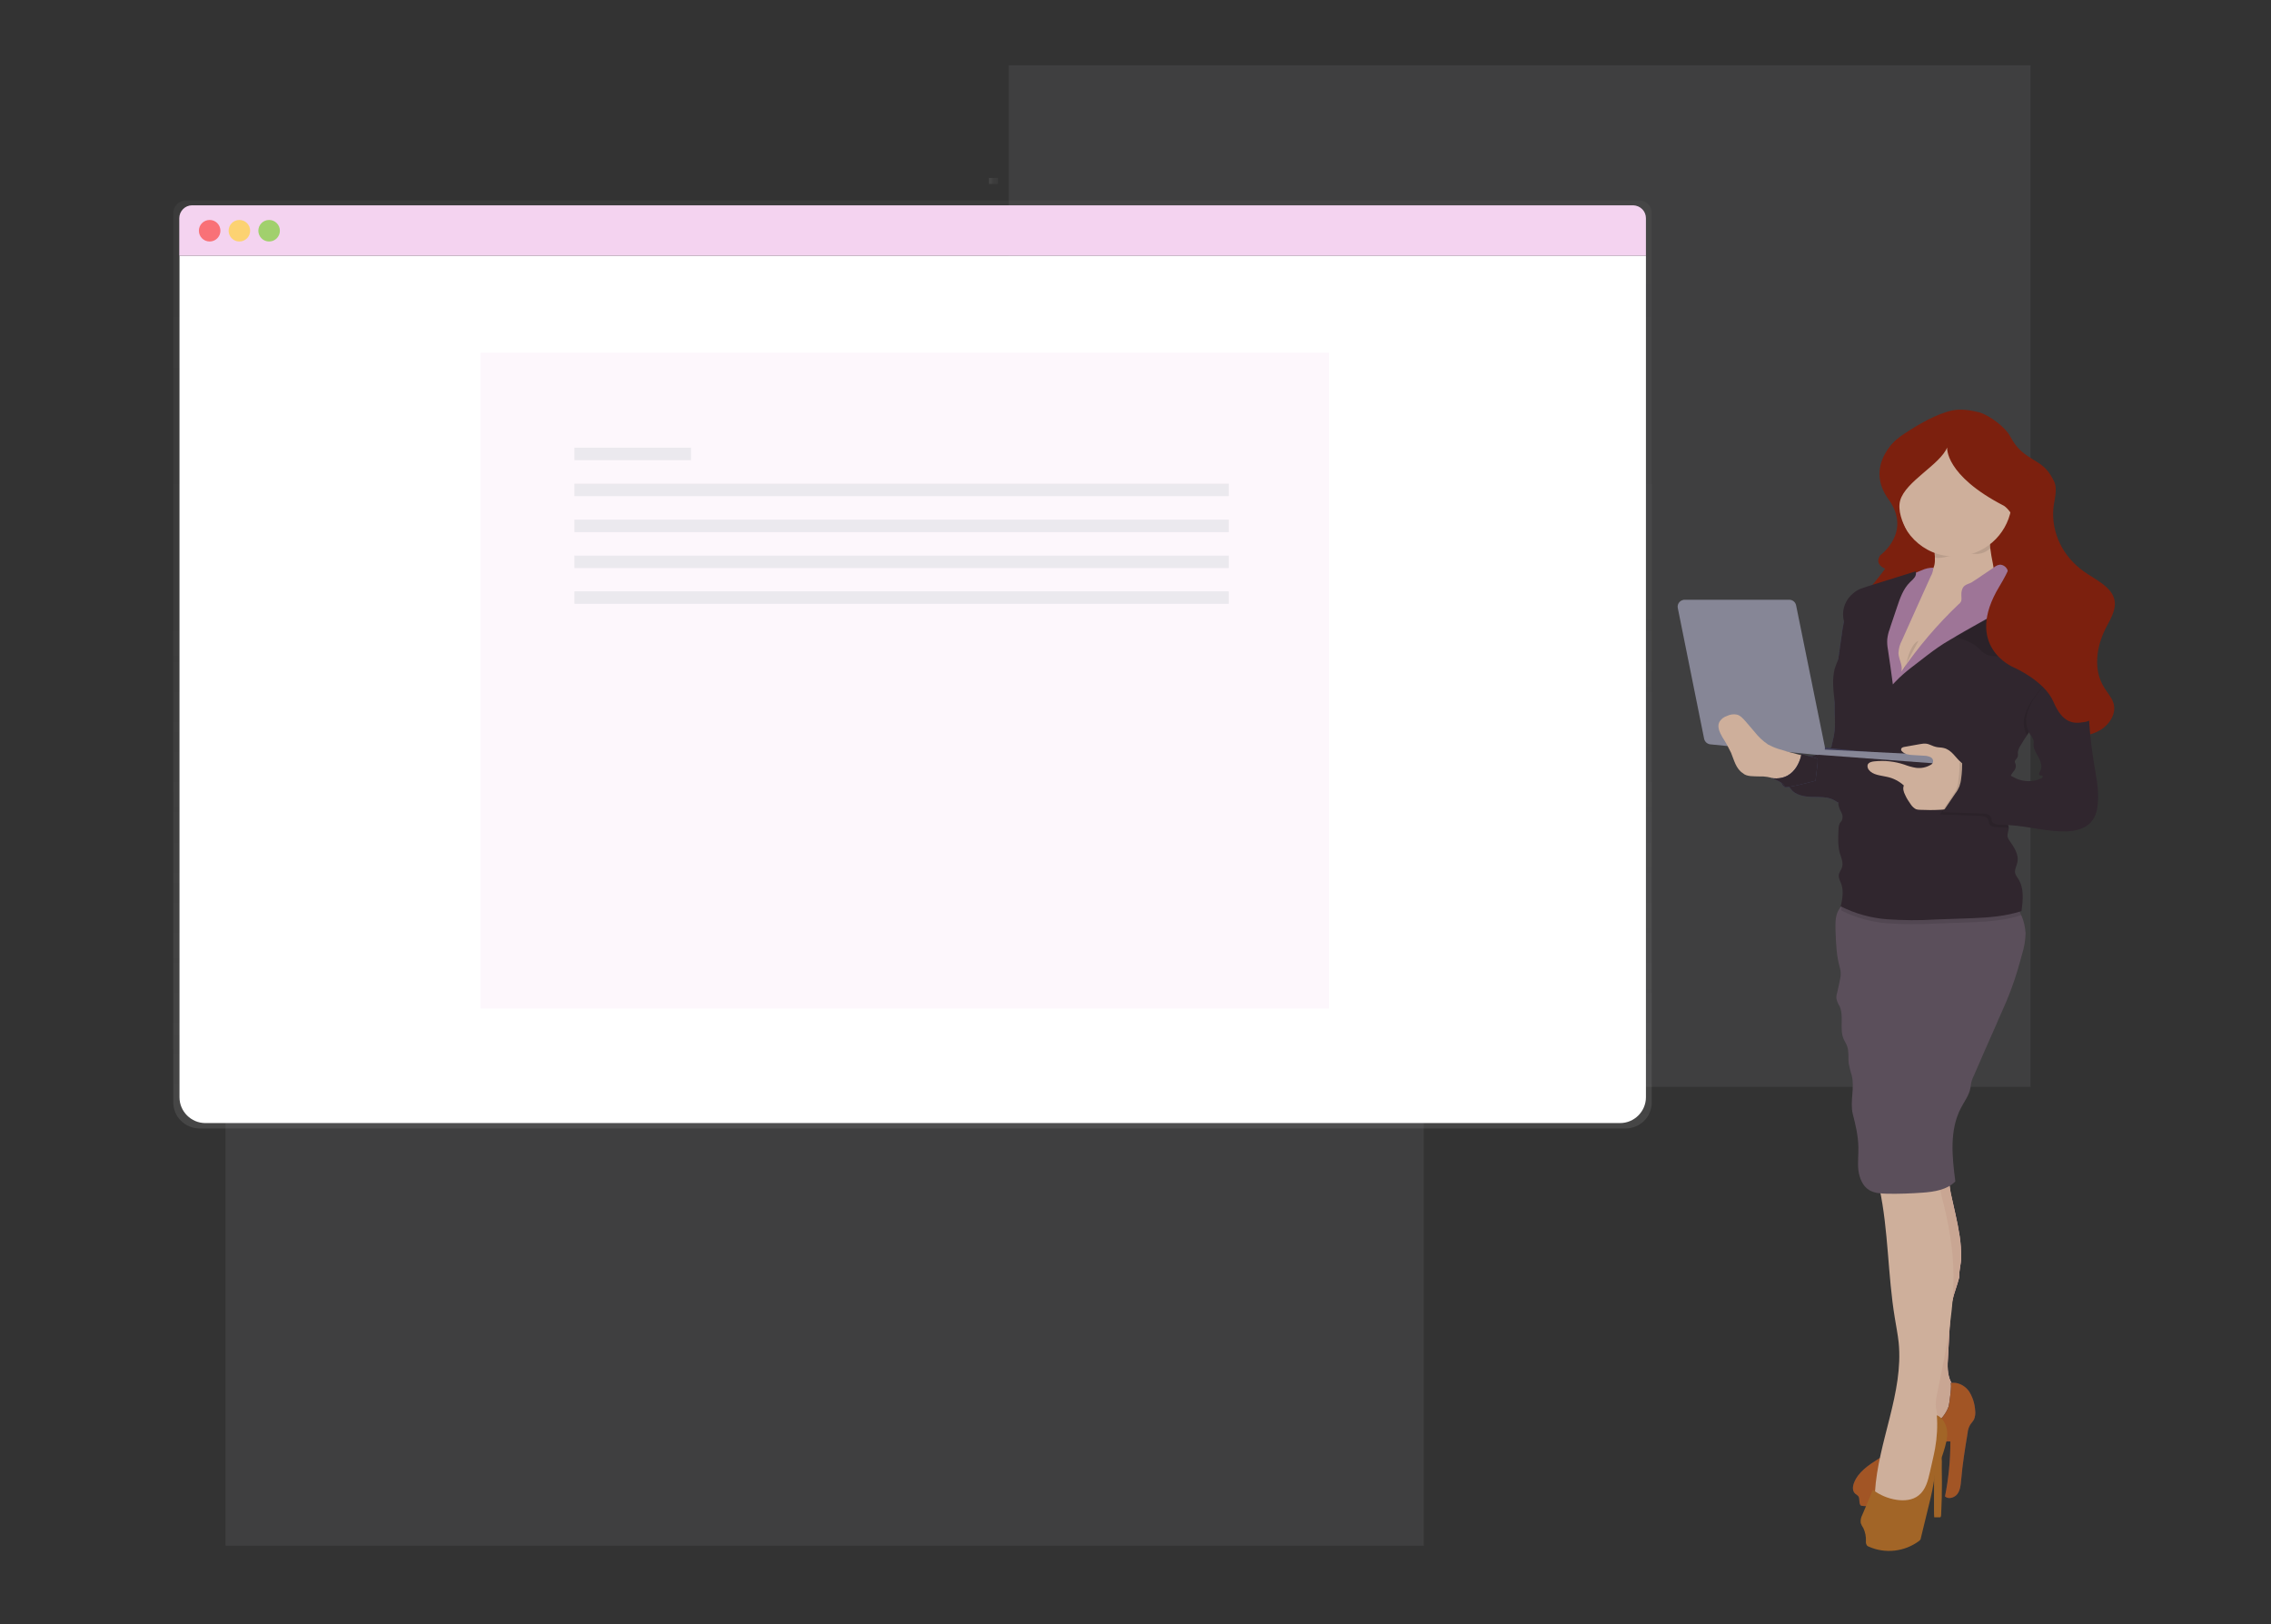
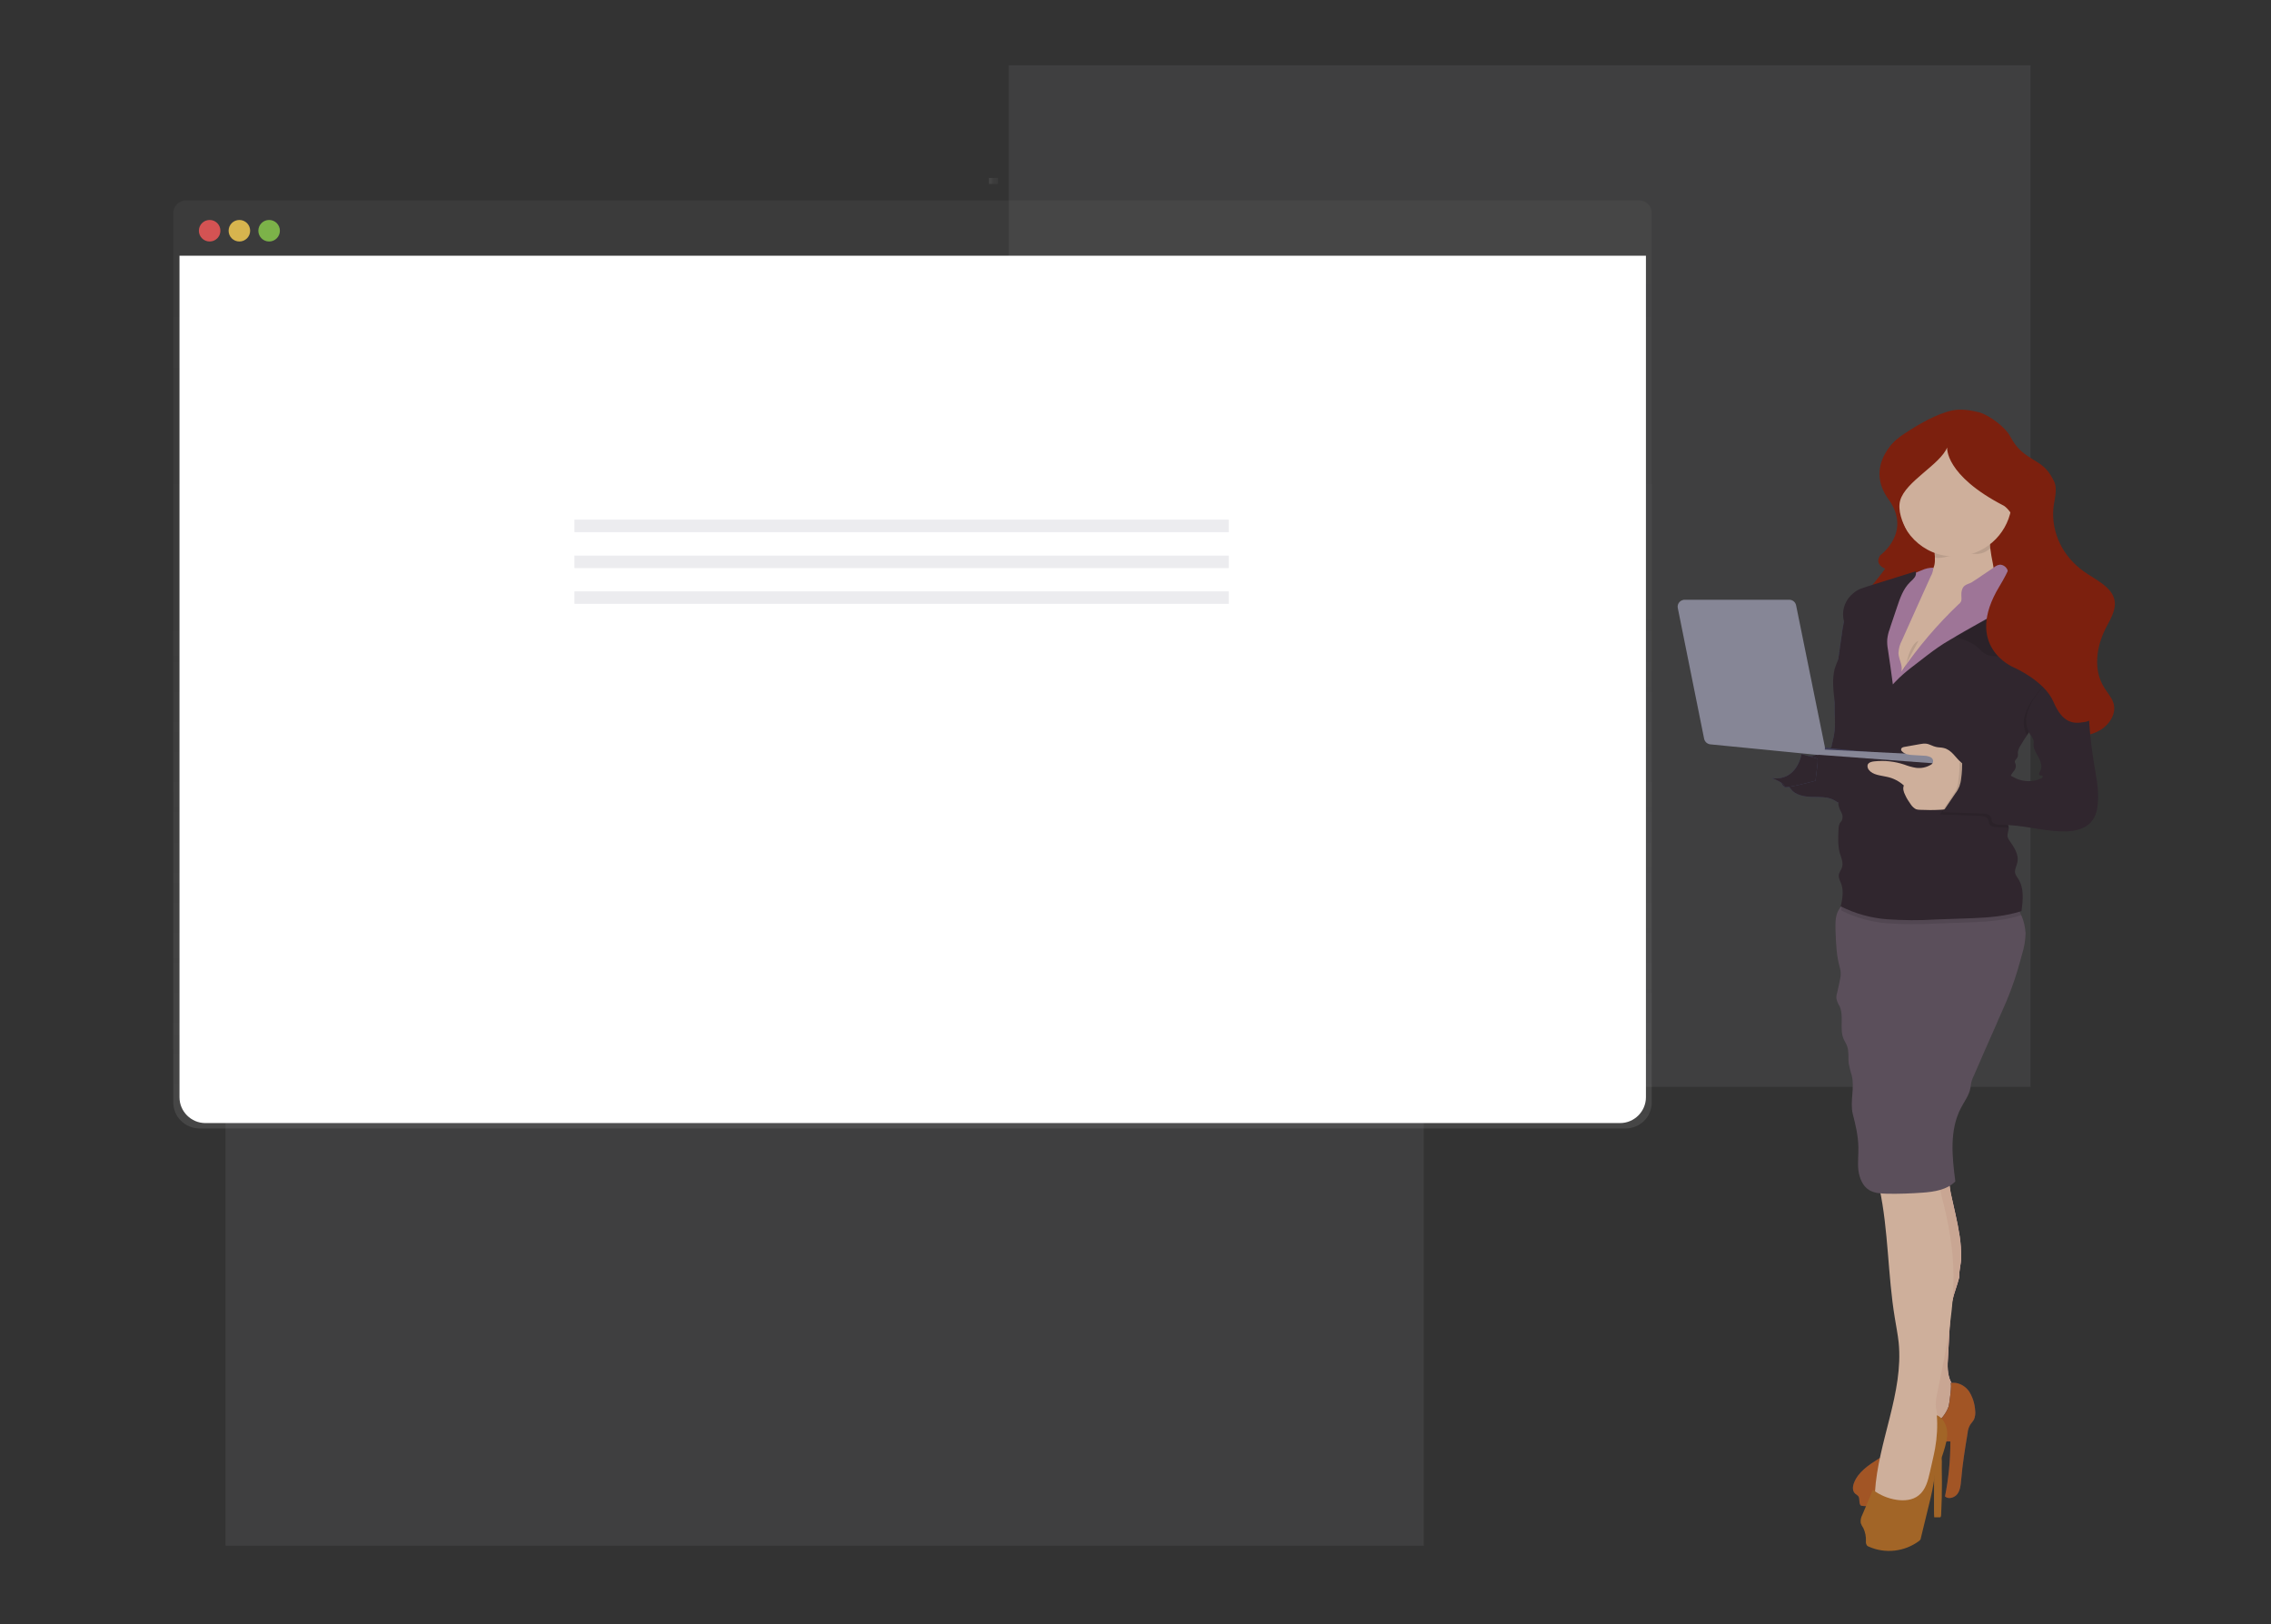
<svg xmlns="http://www.w3.org/2000/svg" id="bbad6991-6021-4226-89e8-78832ab4ee8b" x="0px" y="0px" viewBox="0 0 1054 754" style="enable-background:new 0 0 1054 754;" xml:space="preserve">
  <rect x="0" y="0" width="1054" height="754" fill="#333333" stroke="none" />
  <style type="text/css"> .st0{opacity:0.25;fill:#666769;enable-background:new ;} .st1{fill:url(#SVGID_1_);} .st2{fill:#FFFFFF;} .st3{fill:#F4D3F0;} .st4{opacity:0.8;fill:#FA5959;enable-background:new ;} .st5{opacity:0.8;fill:#FED253;enable-background:new ;} .st6{opacity:0.8;fill:#8CCF4D;enable-background:new ;} .st7{fill:url(#SVGID_2_);} .st8{opacity:0.18;fill:#F4D3F0;} .st9{fill:#7C200E;} .st10{fill:#454B69;} .st11{fill:#30262E;} .st12{fill:#FBBEBE;} .st13{fill:#C9A693;} .st14{fill:#3F3D56;} .st15{fill:#A25525;enable-background:new ;} .st16{fill:#CEAF9B;} .st17{fill:#A26527;} .st18{fill:#5B4F5B;} .st19{opacity:0.1;enable-background:new ;} .st20{fill:#9E7597;} .st21{fill:#868696;} .st22{opacity:0.6;fill:#DFDFE5;} </style>
  <g>
    <rect x="104.7" y="161.4" class="st0" width="556.1" height="556.1" />
    <rect x="468.2" y="30.3" class="st0" width="474.2" height="474.2" />
  </g>
  <title>conference</title>
  <linearGradient id="SVGID_1_" gradientUnits="userSpaceOnUse" x1="496.537" y1="159.119" x2="496.537" y2="589.946" gradientTransform="matrix(1 0 0 -1 -73 682.99)">
    <stop offset="0" style="stop-color:#808080;stop-opacity:0.25" />
    <stop offset="0.54" style="stop-color:#808080;stop-opacity:0.12" />
    <stop offset="1" style="stop-color:#808080;stop-opacity:0.1" />
  </linearGradient>
  <path class="st1" d="M760.7,93H86.4c-3.3,0-6,2.7-6,6v412.6c0,6.7,5.4,12.1,12.1,12.2c0,0,0,0,0,0h662c6.7,0,12.1-5.4,12.1-12.1 c0,0,0,0,0,0V99.1C766.7,95.7,764,93,760.7,93C760.7,93,760.7,93,760.7,93z" />
  <path class="st2" d="M763.9,118.7v390.6c0,6.6-5.4,12-12,12H95.3c-6.6,0-12-5.4-12-12V118.7H763.9z" />
-   <path class="st3" d="M763.9,101.3v17.4H83.2v-17.4c0-3.3,2.7-6,5.9-6c0,0,0,0,0,0H758C761.3,95.4,763.9,98,763.9,101.3z" />
  <circle class="st4" cx="97.3" cy="107.1" r="5" />
  <circle class="st5" cx="111.1" cy="107.1" r="5" />
  <circle class="st6" cx="124.9" cy="107.1" r="5" />
  <linearGradient id="SVGID_2_" gradientUnits="userSpaceOnUse" x1="917.003" y1="-427.974" x2="917.003" y2="-423.798" gradientTransform="matrix(6.123234e-17 1 1 -6.123234e-17 887 -833.01)">
    <stop offset="0" style="stop-color:#808080;stop-opacity:0.25" />
    <stop offset="0.54" style="stop-color:#808080;stop-opacity:0.12" />
    <stop offset="1" style="stop-color:#808080;stop-opacity:0.1" />
  </linearGradient>
  <rect x="459" y="82.6" class="st7" width="4.2" height="2.8" />
-   <rect x="223" y="163.7" class="st8" width="393.8" height="304.4" />
  <path class="st9" d="M918.6,191.4c-4-1-8.4-1.7-12.5-0.9c-7.6,1.7-15.9,6.6-22.1,10.7c-2.6,1.6-4.9,3.6-6.7,6 c-4.1,6.1-2.1,13.9,0.7,20.5c2.8,6.6,6.5,13.5,5.4,20.5c-0.7,4.2-3.1,8.1-5.6,11.7c-2.6,3.8-5.3,7.4-8.2,10.9 c-3.8,4.8-8.2,10.1-6.8,16c1.5,5.9,8.4,9.1,14.7,11.1c10.8,3.3,22.2,4.9,33.6,4.8c7.8-0.1,16.6-0.6,22.1,4.4 c2.6,2.3,3.9,5.6,5.1,8.7L945,333c0.9,2.2,1.8,4.5,3.6,6.2c2.8,2.5,7,3,10.9,3c5.4,0,10.9-0.7,15.4-3.4c4.4-2.7,7.4-7.8,6-12.4 c-0.8-2.6-2.8-4.8-4.3-7.2c-5.2-8.3-3.7-18.9,0.7-27.6c2.1-4.1,4.9-8.4,4.1-12.9c-1.2-6.3-8.7-9.5-14.2-13.4 c-9.9-7-15.2-18.1-14.2-29.4c0.4-4.1,2.1-8.7,0.3-12.5c-2-4.1-4-6.6-8.1-9.1c-6.4-3.9-9-5.7-12.4-12 C930.8,198.5,923.5,192.8,918.6,191.4z" />
  <path class="st10" d="M866.4,332.1c0.6,10.7,1.3,21.7-1.9,31.9c-0.6,2.6-1.9,5-3.7,6.9c-1.9,1.8-4.8,2.9-7.3,1.8 c-0.8-0.3-1.5-0.9-2.3-1.3c-3.1-1.7-6.9-1.4-10.4-1.5s-7.5-0.8-9.6-3.6c-0.2-0.4-0.5-0.7-0.8-0.9c-0.7-0.4-1.7,0-2.3-0.3 s-0.9-0.9-1.2-1.4c-1-1.5-2.6-2.7-4.4-2.4c3.5,0.9,7.2,0.2,10.2-1.9c2.9-2.2,4.3-5.8,3.5-9.4c2.6,1.5,5.9,1.3,8.2-0.6 c1.2-1,2.3-2.4,3.8-2.3c0.4,0.1,0.9,0.3,1.3,0.1c0.4-0.2,0.6-0.6,0.6-1.1c0.6-2.3,1.1-4.7,1.4-7.1c0.2-2.6,0.2-5.3,0-7.9 c-0.3-11.8,1.4-23.6,3.1-35.2c0.6-4.8,1.5-9.6,2.9-14.3C863.2,297.7,865.4,315.1,866.4,332.1z" />
  <path class="st11" d="M866.4,332.1c0.6,10.7,1.3,21.7-1.9,31.9c-0.6,2.6-1.9,5-3.7,6.9c-1.9,1.8-4.8,2.9-7.3,1.8 c-0.8-0.3-1.5-0.9-2.3-1.3c-3.1-1.7-6.9-1.4-10.4-1.5s-7.5-0.8-9.6-3.6c-0.2-0.4-0.5-0.7-0.8-0.9c-0.7-0.4-1.7,0-2.3-0.3 s-0.9-0.9-1.2-1.4c-1-1.5-2.6-2.7-4.4-2.4c3.5,0.9,7.2,0.2,10.2-1.9c2.9-2.2,4.3-5.8,3.5-9.4c2.6,1.5,5.9,1.3,8.2-0.6 c1.2-1,2.3-2.4,3.8-2.3c0.4,0.1,0.9,0.3,1.3,0.1c0.4-0.2,0.6-0.6,0.6-1.1c0.6-2.3,1.1-4.7,1.4-7.1c0.2-2.6,0.2-5.3,0-7.9 c-0.3-11.8,1.4-23.6,3.1-35.2c0.6-4.8,1.5-9.6,2.9-14.3C863.2,297.7,865.4,315.1,866.4,332.1z" />
  <path class="st12" d="M910.2,583.6c0-3.3-0.2-6.6-0.7-9.8c-1-6.7-2.7-13.2-4.1-19.8c-1.1-5-0.3-11.3-6.5-11.4 c-7-0.1-14.2,1.1-21.1,1.6c-0.9,31.9,7.1,63.3,7.8,95.2c0.2,7.8-0.1,15.8-3.1,23c-2.3,5.7-6.1,10.6-9.7,15.6c-1.2,1.4-2,3.1-2.4,4.9 c-0.3,1.8,0.6,4,2.4,4.5c1,0.3,2,0.2,2.9-0.1c6.3-1.7,11-6.9,15.2-11.8l13.6-15.8c2.8-3.2,5.7-7.1,4.8-11.2 c-0.6-2.6-2.7-4.7-3.9-7.1c-1.7-3.5-1.6-7.6-1.3-11.5l0.9-16.4c0.1-3.2,0.5-6.5,1.1-9.7c0.8-3.7,2.3-7.2,3.2-10.9 C909.1,590,910.2,586.8,910.2,583.6z" />
  <path class="st13" d="M910.2,583.6c0-3.3-0.2-6.6-0.7-9.8c-1-6.7-2.7-13.2-4.1-19.8c-1.1-5-0.3-11.3-6.5-11.4 c-7-0.1-14.2,1.1-21.1,1.6c-0.9,31.9,7.1,63.3,7.8,95.2c0.2,7.8-0.1,15.8-3.1,23c-2.3,5.7-6.1,10.6-9.7,15.6c-1.2,1.4-2,3.1-2.4,4.9 c-0.3,1.8,0.6,4,2.4,4.5c1,0.3,2,0.2,2.9-0.1c6.3-1.7,11-6.9,15.2-11.8l13.6-15.8c2.8-3.2,5.7-7.1,4.8-11.2 c-0.6-2.6-2.7-4.7-3.9-7.1c-1.7-3.5-1.6-7.6-1.3-11.5l0.9-16.4c0.1-3.2,0.5-6.5,1.1-9.7c0.8-3.7,2.3-7.2,3.2-10.9 C909.1,590,910.2,586.8,910.2,583.6z" />
  <path class="st14" d="M904.4,652.8c-1.3,3.6-3.8,6.6-7,8.6c-8.5,5.1-17.1,10.4-25.5,15.7c-4.7,3-9.6,6.2-11.5,11.4 c-0.6,1.6-0.7,3.6,0.6,4.8c0.5,0.3,0.9,0.7,1.4,1.1c1,1.2,0.1,3.4,1.3,4.5c7.1,1.1,14.3-1.3,19.3-6.6c2.2-2.7,4.2-5.6,6-8.7 c2-3.2,4.3-6.3,6.8-9.2c2.4-2.9,5.7-5.8,9.4-5.3c0,8.6-0.8,17.1-2.5,25.5c1.6,1.5,4.5,0.6,5.8-1.2s1.5-4.2,1.7-6.4 c0.6-7.3,1.8-14.6,3-21.9c0.1-1.3,0.5-2.5,1.1-3.6c0.6-1,1.4-1.7,1.9-2.7c0.5-1.3,0.7-2.7,0.5-4.1c-0.2-3.2-1.2-6.4-3-9.1 c-2-2.6-5.3-4.3-8.5-3.6C906.1,641.6,904.7,651.9,904.4,652.8z" />
  <path class="st15" d="M904.4,652.8c-1.3,3.6-3.8,6.6-7,8.6c-8.5,5.1-17.1,10.4-25.5,15.7c-4.7,3-9.6,6.2-11.5,11.4 c-0.6,1.6-0.7,3.6,0.6,4.8c0.5,0.3,0.9,0.7,1.4,1.1c1,1.2,0.1,3.4,1.3,4.5c7.1,1.1,14.3-1.3,19.3-6.6c2.2-2.7,4.2-5.6,6-8.7 c2-3.2,4.3-6.3,6.8-9.2c2.4-2.9,5.7-5.8,9.4-5.3c0,8.6-0.8,17.1-2.5,25.5c1.6,1.5,4.5,0.6,5.8-1.2s1.5-4.2,1.7-6.4 c0.6-7.3,1.8-14.6,3-21.9c0.1-1.3,0.5-2.5,1.1-3.6c0.6-1,1.4-1.7,1.9-2.7c0.5-1.3,0.7-2.7,0.5-4.1c-0.2-3.2-1.2-6.4-3-9.1 c-2-2.6-5.3-4.3-8.5-3.6C906.1,641.6,904.7,651.9,904.4,652.8z" />
  <path class="st16" d="M901.2,555.6c-0.9-3.5-1.2-8.5-4.2-10.6c-2.9-2.1-7.3-2.5-10.7-2c-4.4,0.6-8.6,2.7-12.4,5 c-0.7,0.3-1.3,0.9-1.6,1.5c-0.2,0.7-0.2,1.4,0,2.1c4.2,19.7,3.8,40.2,7.1,60.1c0.6,3.8,1.4,7.7,1.8,11.5c2.3,23.4-9.6,45.9-11,69.4 c-0.1,2.1-0.1,4.4,1.4,5.9c1.1,0.9,2.4,1.4,3.8,1.5c4.2,0.9,8.8,1.6,12.7-0.2c5.5-2.6,7.5-9.3,8.9-15.2c2-8.5,4.1-17.4,2.5-26 c-0.5-2.1-0.9-4.2-1.1-6.3c0-1.7,0.2-3.4,0.6-5.1c4.2-20.9,9-42.1,7.3-63.3C905.5,574.3,903.7,564.9,901.2,555.6z" />
  <path class="st17" d="M901.2,695.3c0.1-4.6,0.1-9.3,0-13.9c0-1.4,0.2-4.7-0.3-5.8c-0.5-1.1-2-0.1-2.6,0.2c-0.1,0.1-0.2,0.1-0.3,0.3 c-0.1,0.2-0.1,0.4-0.1,0.6c-0.3,5.7-0.3,11.5-0.3,17.2v7.2c0,1.1,0,2.1,0.1,3.2c0.9,0,1.8,0,2.7,0c0.1,0,0.3-0.1,0.3-0.2 c0.1-0.3,0.2-0.6,0.2-0.8C901,700.6,901.1,698,901.2,695.3z" />
  <path class="st18" d="M853.9,449.2c-1.6-5.5-1.8-11.4-2-17.1c-0.1-3.1-0.2-6.3,1.1-9.1c0.5-1,1.1-1.9,1.8-2.7 c1.6-1.7,3.7-3.1,5.9-3.9c3.3-1.1,6.8-1.6,10.3-1.7c21.8-1.3,43.7,0.5,65,5.6c0.7,1.5,1.5,3,2.1,4.5c1.2,2.6,1.8,5.5,2,8.4 c-0.1,3.3-0.6,6.5-1.6,9.6c-1.4,5.2-2.9,10.5-4.8,15.6c-1.6,4.4-3.4,8.6-5.3,12.8c-0.6,1.3-1.2,2.6-1.7,3.9 c-3.6,8.1-7.2,16.3-10.7,24.4c-0.5,0.9-0.8,1.9-1.1,2.9c-0.2,0.9-0.2,1.7-0.4,2.6c-0.6,3.4-2.8,6.2-4.4,9.3 c-5.4,10.3-4.1,22.6-2.6,34.1c-3.9,3.9-9.7,4.8-15.2,5.2c-5.5,0.4-11,0.6-16.5,0.5c-2.9-0.1-5.8-0.2-8.3-1.7c-3.1-1.9-4.5-5.6-5-9.2 c-0.4-3.6,0.1-7.2,0-10.8c-0.1-5.2-1.3-10.3-2.6-15.3c-1.4-5.9,1-12.2-0.5-18c-0.6-1.8-1-3.7-1.4-5.5c-0.3-2.6,0.2-5.4-0.7-7.9 c-0.4-1.2-1.1-2.2-1.6-3.3c-2.1-4.7,0.2-10.6-1.9-15.3c-0.7-1.1-1.2-2.3-1.5-3.6c-0.1-1,0.1-2,0.4-2.9c0.5-2.2,1-4.4,1.4-6.6 c0.2-0.8,0.2-1.5,0.2-2.3C854.3,450.8,854.1,450,853.9,449.2z" />
  <path class="st17" d="M868.2,694l-3.9,9.2c-0.6,1.1-0.9,2.5-0.7,3.8c0.3,0.8,0.7,1.6,1.2,2.3c0.9,1.9,1.3,4,1.2,6.1 c-0.1,0.7,0.1,1.4,0.5,2c0.2,0.2,0.5,0.4,0.8,0.5c7.6,3.4,16.5,2.4,23.2-2.5c0.3-0.2,0.6-0.5,0.8-0.8c0.1-0.2,0.2-0.4,0.2-0.7 l1.6-6.6l0.2-0.8l1.9-7.8c1.2-4.7,2.2-9.4,2.8-14.2c0.1-1.5,0.4-2.9,0.9-4.2c0.4-0.9,1.1-1.7,1.6-2.5c0.7-1.3,1.2-2.7,1.6-4.1 c0.9-3,1.8-6,1.6-9.1s-1.9-6.5-4.8-7.7c0.4,5.1,0.1,10.3-0.8,15.4c-0.3,1.9-0.8,3.8-1.2,5.7l-1.2,5.3c-0.9,4-2,8.3-5.2,10.8 c-2.8,2.3-6.7,2.6-10.2,2.1c-4-0.6-7.8-2.2-11-4.6C868.8,692.2,868.5,693.1,868.2,694z" />
  <path class="st16" d="M877.5,290.5c0.2-2.8,0.6-5.7,1.2-8.5c0.7-3.1,1.9-6.1,3.6-8.7c1.5-2.3,3.7-4.1,6.2-5.3 c0.4-0.1,0.7-0.3,1.1-0.4c2.3-0.7,5.1-0.9,6.7-2.5c1.6-1.6,1.8-4,1.7-6.3v-0.7c-0.1-0.5-0.1-0.9-0.1-1.4c-0.3-2,0.1-4,1.1-5.8 c0.7-0.9,1.5-1.7,2.4-2.2c4.2-2.8,9-4.3,14.1-4.4h0.4c2.2-0.1,5.2-0.1,7,1c2,1.1,0.7,4.5,0.7,6.4c0,0.3,0,0.5,0,0.8 c0,0.6,0.1,1.3,0.1,1.9c0.3,2.4,0.7,4.8,1.2,7.1c0.3,2.5,1.1,4.8,2.4,7c-2.1,2.3-5,3.6-7.3,5.6c-4.3,3.7-6.2,9.3-9,14.1 c-1.4,2.3-3,4.6-4.7,6.7c-0.5,0.6-1,1.2-1.5,1.8c-3.4,4-7,7.8-10.2,12c-1.4,2.2-3.2,4.2-5.2,6c-2.5,1.8-5.7,2.7-7.5,5.1 c-1.1-1-1.9-2.2-2.4-3.6c-0.6-1.9-1-3.9-1.2-5.9C877.6,303.9,877.3,297.2,877.5,290.5z" />
  <path class="st19" d="M899.1,251c0.7-0.9,1.5-1.7,2.4-2.2c4.2-2.8,9-4.3,14.1-4.4c2.2-0.1,5.3-0.1,7.3,1c2,1.1,0.7,4.5,0.7,6.4 c0,0.9,0.1,1.8,0.2,2.7c-4.6,3.7-6.5,2.4-12.8,2.4c-3.2,0-10.1,2.9-12.9,1.9v-0.7C898,255.7,897.8,253,899.1,251z" />
  <path class="st16" d="M880.6,231.8c0-0.4,0-0.7,0-1.1c0.3-14.7,12.4-26.3,27.1-26.1c14.7,0.3,26.3,12.4,26.1,27.1 c0,12.7-9,23.6-21.4,26.1c-1.7,0.3-3.4,0.5-5.2,0.5C892.6,258.4,880.7,246.5,880.6,231.8L880.6,231.8z" />
  <path class="st20" d="M915.1,270.3c-1,0.6-2.3,0.8-3.3,1.6c-1.3,1-1.6,3.1-1.5,4.7c0.1,0.8,0.1,1.7-0.1,2.5c-0.3,0.5-0.6,1-1.1,1.3 c-10,9.5-18.9,20-26.7,31.4c0.9-2.8-1.2-5.7-1.3-8.6c0.1-2.1,0.6-4.1,1.6-5.9c4.5-10,8.9-19.9,13.4-29.8c0.7-1.2,1.1-2.6,1.2-4 c-1.9,0-3.7,0.4-5.4,1.2c-3.6,1.4-7,3.1-10.4,4.9c-1.4,0.7-2.6,1.5-3.7,2.6c-1.6,1.9-2.6,4.2-2.9,6.6c-2.8,12.5-1.4,25.4,0,38.1 c0.1,2.1,0.5,4.1,1.2,6.1c2.9-0.5,5.5-2.1,8.2-3.4c5.8-2.9,12-4.7,17.8-7.6c3.6-1.8,7-3.9,10.4-6.1l8.3-5.3 c7.4-4.7,15.1-9.7,19.3-17.4c1.1-2.1,2-4.7,0.6-6.6c-0.9-1.2-2.3-1.8-3.6-2.5c-1.8-1.1-3.2-2.8-3.9-4.8c-0.6-1.5-0.8-3-1.4-4.5 c-0.5-1.5-1.9-2.6-3.5-2.7c-1.1,0.1-2.1,0.6-2.9,1.3C922,265.6,918.6,268.1,915.1,270.3z" />
  <path class="st19" d="M854.9,420.3c1.6-1.7,3.7-3.1,5.9-3.9c3.3-1.1,6.8-1.6,10.3-1.7c21.8-1.3,43.7,0.5,65,5.6 c0.7,1.5,1.5,3,2.1,4.5c-7.4,2.3-15,3-22.7,3.3l-17,0.6c-7.5,0.4-15,0.4-22.5-0.1c-7.5-0.6-14.8-2.6-21.5-6 C854.5,421.9,854.7,421.1,854.9,420.3z" />
  <path class="st11" d="M853.7,334.4c-1.8-5.3-2.7-10.9-2.9-16.5c-0.1-2.5,0.1-5,0.7-7.5c0.6-1.8,1.3-3.5,2.1-5.2c1-2.2,2-4.2,3.1-6.6 c1.1-2.3,0.3-5.2-0.2-7.7c-0.3-1.4-0.8-2.7-1-4.1c-0.6-4.3,1.2-8.7,4.6-11.4c1-0.9,2.2-1.6,3.4-2.1c1.1-0.4,2.1-0.7,3.2-1.1l22.4-7 c0.3,1,0.1,2-0.5,2.8l0,0c-0.6,0.8-1.3,1.5-2.1,2.2c-3.2,3.1-4.7,7.5-6.1,11.7c-1,2.9-1.9,5.7-2.9,8.6c-0.2,0.5-0.3,1.1-0.5,1.6 c-0.6,1.5-0.9,3-1.1,4.6c-0.1,1.6,0,3.2,0.3,4.7c0.8,5.4,1.6,10.8,2.3,16.3c0.4-0.5,0.8-0.9,1.2-1.3c4.3-4.6,9.8-8.3,14.7-12.2 c3.4-2.6,6.9-5.1,10.6-7.2c0.8-0.5,1.6-0.9,2.4-1.4l4.3-2.5l26.6-15c1.4-0.8,3.3-1.5,4.4-0.4c0.4,0.4,0.7,0.9,1.1,1.3 c1.1,1.1,2.9,0.7,4.5,0.7c2.7,0.2,5.3,1.5,7.1,3.6c1.7,2.1,3.4,4.3,4.9,6.5c1.6,1.8,3,3.8,4.2,5.9c1.2,2.5,1.6,5.4,1.1,8.2 c-0.1,0.5-0.2,1-0.4,1.5c-0.9,2.9-2.8,5.3-4.6,7.7c-2.3,3-4.5,6-6.7,9c-4.6,6.3-9,12.8-13.2,19.3c-1,1.4-1.9,2.9-2.8,4.4 c-0.7,1-1.2,2.2-1.4,3.4c0.1,0.7,0.1,1.5-0.1,2.2c-0.4,0.9-1.7,1.7-1.2,2.6c0.5,1,0.5,2.1,0,3.1c-0.5,0.9-1.2,1.5-1.7,2.4 c-0.4,0.7-0.6,1.4-0.8,2.1c-0.1,0.5-0.2,1-0.3,1.4c-0.9,5.3-1.5,10.5-1.9,15.9c-0.1,0.8,0,1.7,0.3,2.5c0.3,0.5,0.9,1,1.2,1.6 c0.2,0.4,0.3,0.8,0.3,1.2c0,1.4-0.9,3-0.5,4.4c0.2,0.5,0.4,1,0.7,1.4c2.1,3.1,4.6,6.5,3.8,10.2c-0.3,1.7-1.5,3.5-1,5.3 c0.3,0.8,0.8,1.6,1.3,2.3c2.9,4.3,2.3,9.9,1.6,15.1c-7.4,2.4-15.1,3-22.9,3.3l-17,0.6c-7.5,0.5-15,0.4-22.5-0.1 c-7.5-0.6-14.8-2.6-21.5-6c0.8-3.3,1.4-7.1,0.3-10.3c-0.5-1.4-1.3-2.7-1.2-4.1s1.1-2.4,1.5-3.7c0.7-2.1-0.3-4.4-1-6.5 c-1-3.7-0.8-7.6-0.6-11.5c0-0.8,0.2-1.6,0.5-2.4c0.3-0.5,0.7-0.8,1-1.3c0.5-1.1,0.5-2.5-0.1-3.6c-0.6-1.1-1.1-2.2-1.4-3.4 c-0.3-1.2,0.2-2.5,1.2-3.2c1.8-10.2,3.8-21.1,0.9-31C855,337.8,854.3,336.1,853.7,334.4z" />
  <polygon class="st14" points="847.4,349.1 838.8,346.1 848.1,347.2 901.3,352.2 " />
  <polygon class="st21" points="843.4,350.3 846.1,347.9 902.5,350.7 902.5,354.7 " />
  <path class="st16" d="M910.3,354c1.2,1,2.5,1.5,3.3,2.9c0.8,1.9,1,4,0.5,6c-0.5,3.2-1.1,6.4-1.7,9.6c-0.1,0.5-0.3,1-0.6,1.5 c-0.5,0.4-1.1,0.7-1.8,0.8c-6.2,1.1-12.6,1.4-18.9,1.1c-0.7,0-1.3-0.1-1.9-0.3c-0.9-0.5-1.7-1.2-2.3-2.1c-1-1.4-2-2.9-2.7-4.5 c-0.7-1.4-1.2-3-0.6-4.4c-2.2-2-4.9-3.4-7.8-4c-3-0.7-6.6-0.8-8.5-3.3c-0.5-0.7-0.7-1.5-0.5-2.3c0.4-1.1,1.9-1.5,3.1-1.6 c4.7-0.5,9.4,0,13.9,1.5c1.8,0.7,3.6,1.2,5.4,1.5c2.3,0.3,4.6-0.1,6.7-1.3c0.5-0.2,0.9-0.6,1.2-1.1c0.3-1-0.1-2-1-2.5 c-0.9-0.4-1.9-0.7-2.9-0.7l-5.1-0.3c-1.9-0.1-4-0.3-5.3-1.7c-0.4-0.3-0.6-0.8-0.4-1.3c0.2-0.5,0.9-0.7,1.4-0.8l7.3-1.3 c1-0.2,1.9-0.3,2.9-0.2c1.6,0.2,3,1.2,4.5,1.5c1.2,0.3,2.5,0.2,3.6,0.5C905.9,348.1,907.6,351.8,910.3,354z" />
  <path class="st21" d="M830.5,278.4h-48.7c-0.2,0-0.5,0-0.7,0.1c-1.7,0.4-2.8,2.1-2.4,3.8l12.2,60.6c0.3,1.4,1.4,2.4,2.8,2.6 l49.8,4.9c0.3,0,0.7,0,1-0.1c1.7-0.4,2.8-2.1,2.4-3.8L833.6,281C833.3,279.5,832,278.4,830.5,278.4z" />
-   <path class="st16" d="M816.5,360.4c2.5-0.1,5,0.3,7.4,1.2c1.9,0.8,3.5,1.6,5.6,1.4c2.1-0.1,4.2-0.5,6.3-1c2.2-0.7,3.3-4.6,4.4-6.6 c0.5-0.7,0.6-1.5,0.5-2.3c-0.3-0.6-0.8-1.1-1.5-1.4c-1.6-0.7-3.3-1.2-5-1.6c-3-0.7-6-1.6-8.9-2.5c-1.6-0.5-3.2-1.2-4.7-2 c-2.4-1.6-4.5-3.6-6.3-5.9l-4.1-4.8c-1.2-1.3-2.4-2.8-4.1-3.2c-1.5-0.3-3.1-0.1-4.5,0.6c-1.6,0.5-2.9,1.5-3.7,3 c-1,2.2,0.3,4.8,1.5,6.9c1.5,2.3,2.8,4.7,4,7.2c1.4,3.4,2.3,7.5,5.5,9.5C810.6,360.6,814.3,360.3,816.5,360.4z" />
  <path class="st10" d="M843.4,352.1c0.5,0.1,0,3.7,0,3.7l-0.8,6.6c0,0-15.1,4.1-14.5,2.7c0.7-1.4-5.6-3.9-5.6-3.9 c11.7,1.4,13.6-11.2,13.6-11.2S842.9,352,843.4,352.1z" />
  <path class="st11" d="M843.4,352.1c0.5,0.1,0,3.7,0,3.7l-0.8,6.6c0,0-15.1,4.1-14.5,2.7c0.7-1.4-5.6-3.9-5.6-3.9 c11.7,1.4,13.6-11.2,13.6-11.2S842.9,352,843.4,352.1z" />
  <path class="st19" d="M883,311.3c1.6-1.6,1.9-4,2.5-6.2c0.5-1.8,1.2-3.5,2.2-5.1c0.6-1.1,1.6-2.1,2.7-2.6" />
  <path class="st19" d="M944.3,323.4c5.6-7.7,13.4-14.1,16.5-23c1.9,0.5,3.6,1.8,4.8,3.4c-0.1,0.5-0.2,1-0.4,1.5 c-0.9,2.9-2.8,5.3-4.6,7.7c-2.3,3-4.5,6-6.7,9c-4.6,6.3-9,12.8-13.2,19.3c-1.5-2.8-1.9-6.1-1-9.1C940.7,329,942.2,326,944.3,323.4z" />
  <path class="st19" d="M906.2,369.3c0.7-1,1.4-2.1,1.9-3.3c0.4-1.1,0.7-2.3,0.8-3.6c0.4-2.8,0.6-5.6,0.5-8.4c1.3-0.3,3.1,0,3.8,1.2 c0.4,0.8,0.6,1.9,1.4,2.4c0.5,0.2,1.1,0.2,1.7,0.2c2.6,0.2,4.5,3.1,7.1,3.3c1.5,0.1,2.9-0.8,4.4-1c1.7,0,3.4,0.5,4.8,1.5 c-0.1,0.5-0.2,1-0.3,1.4c-0.9,5.3-1.5,10.5-1.9,15.9c-0.1,0.8,0,1.7,0.3,2.5c0.3,0.5,0.9,1,1.2,1.6c0.2,0.4,0.3,0.8,0.3,1.2 c-1.5-0.1-3.1-0.2-4.6-0.2c-1.8,0-4-0.2-4.5-1.9c-0.1-0.5-0.1-1-0.3-1.5c-0.5-1.5-2.4-1.8-4-1.9l-18.5-0.6 C902.3,375.2,904.2,372.3,906.2,369.3z" />
  <path class="st11" d="M945.4,322.3c-2.1,2.6-3.7,5.7-4.6,8.9c-0.9,3.3-0.4,6.8,1.4,9.7c0.7,0.8,1.2,1.7,1.6,2.7 c0.1,0.7,0.1,1.4,0,2.1c0,2.2,1.4,4,2.4,6c1,2,1.8,4.3,0.7,6.2c-0.4,0.7-0.9,1.7-0.2,2c0.4,0.2,0.7-0.2,1.2,0.2s-0.2,1.1-0.7,1.3 c-3.6,1.6-7.8,1.6-11.4,0c-2.2-1-4.3-2.6-6.7-2.3c-1.5,0.2-2.9,1.1-4.4,1c-2.6-0.1-4.5-3.1-7.1-3.3c-0.6,0.1-1.1,0-1.7-0.2 c-0.8-0.4-1-1.5-1.4-2.4c-0.6-1.2-2.4-1.5-3.8-1.2c0,2.8-0.1,5.6-0.5,8.4c-0.1,1.2-0.4,2.4-0.8,3.6c-0.5,1.2-1.1,2.3-1.9,3.3 c-2,2.9-3.9,5.8-5.9,8.7l18.5,0.6c1.6,0.1,3.5,0.4,4,1.9c0.2,0.5,0.1,1,0.3,1.5c0.5,1.7,2.8,1.9,4.5,1.9c9.3-0.1,18.4,2.7,27.6,3 c5.2,0.2,10.9-0.6,14.2-4.6c2.1-2.5,2.8-5.9,3-9.2c0.4-6-0.9-12-1.9-18c-2-12.4-2.9-25-2.6-37.6c0.1-3.4,0.3-6.9-0.7-10.1 c-1-3.3-3.3-6.3-6.6-7.2C958.7,308.3,950.9,314.7,945.4,322.3z" />
  <path class="st19" d="M938.3,278c1.4-0.8,3.3-1.5,4.4-0.4c0.4,0.4,0.7,0.9,1.1,1.3c1.1,1.1,2.9,0.7,4.5,0.7c2.7,0.2,5.3,1.5,7.1,3.6 c1.7,2.1,3.4,4.3,4.9,6.5c1.6,1.8,3,3.8,4.2,5.9c1.5,3,1.8,6.5,0.8,9.7c-0.9,2.9-2.8,5.3-4.6,7.7c-2.3,3-4.5,6-6.7,9 c-0.5-1.4-1-2.8-1.5-4.2c-1.1-3.1-2.3-6.3-4.6-8.7c-4.9-5-12.9-4.5-19.9-4.4c-10.3,0.1-6.8-4.4-16.5-7.7c-1.4-0.5-2.7-1-4.1-1.6 l4.3-2.5L938.3,278z" />
  <g>
-     <rect x="266.6" y="207.8" class="st22" width="54.1" height="5.8" />
-     <rect x="266.6" y="224.5" class="st22" width="303.7" height="5.8" />
    <rect x="266.6" y="241.2" class="st22" width="303.7" height="5.8" />
    <rect x="266.6" y="257.9" class="st22" width="303.7" height="5.8" />
    <rect x="266.6" y="274.5" class="st22" width="303.7" height="5.8" />
  </g>
  <path class="st9" d="M910.2,195.2l-30.4,9.2c0,0-14.4,12.1-3.3,27.4c11,15.2-3.8,25.9-3.8,25.9s-4.5,5.3,5.9,7.4 s11.8-10.3,11.8-10.3s-11-13.6-8.5-22.5s18.5-16.6,21.8-24.6c0,0-1.3,12.8,26.4,27.1c0,0,14.9,9.4-2.1,37.3s6.4,37.6,6.4,37.6 s14.4,6.2,18.6,16s8.9,10.5,14.7,9.4c5.9-1.1,9.4-7.5,4.8-15.8s0.9-26.6,0.9-26.6s1.2-7.8-16.5-19.7c-17.8-11.9-11.2-46.5-11.2-46.5 s-3.2-6.6-9.2-8.9c-6-2.3-14.4-16.3-14.4-16.3L910.2,195.2z" />
</svg>